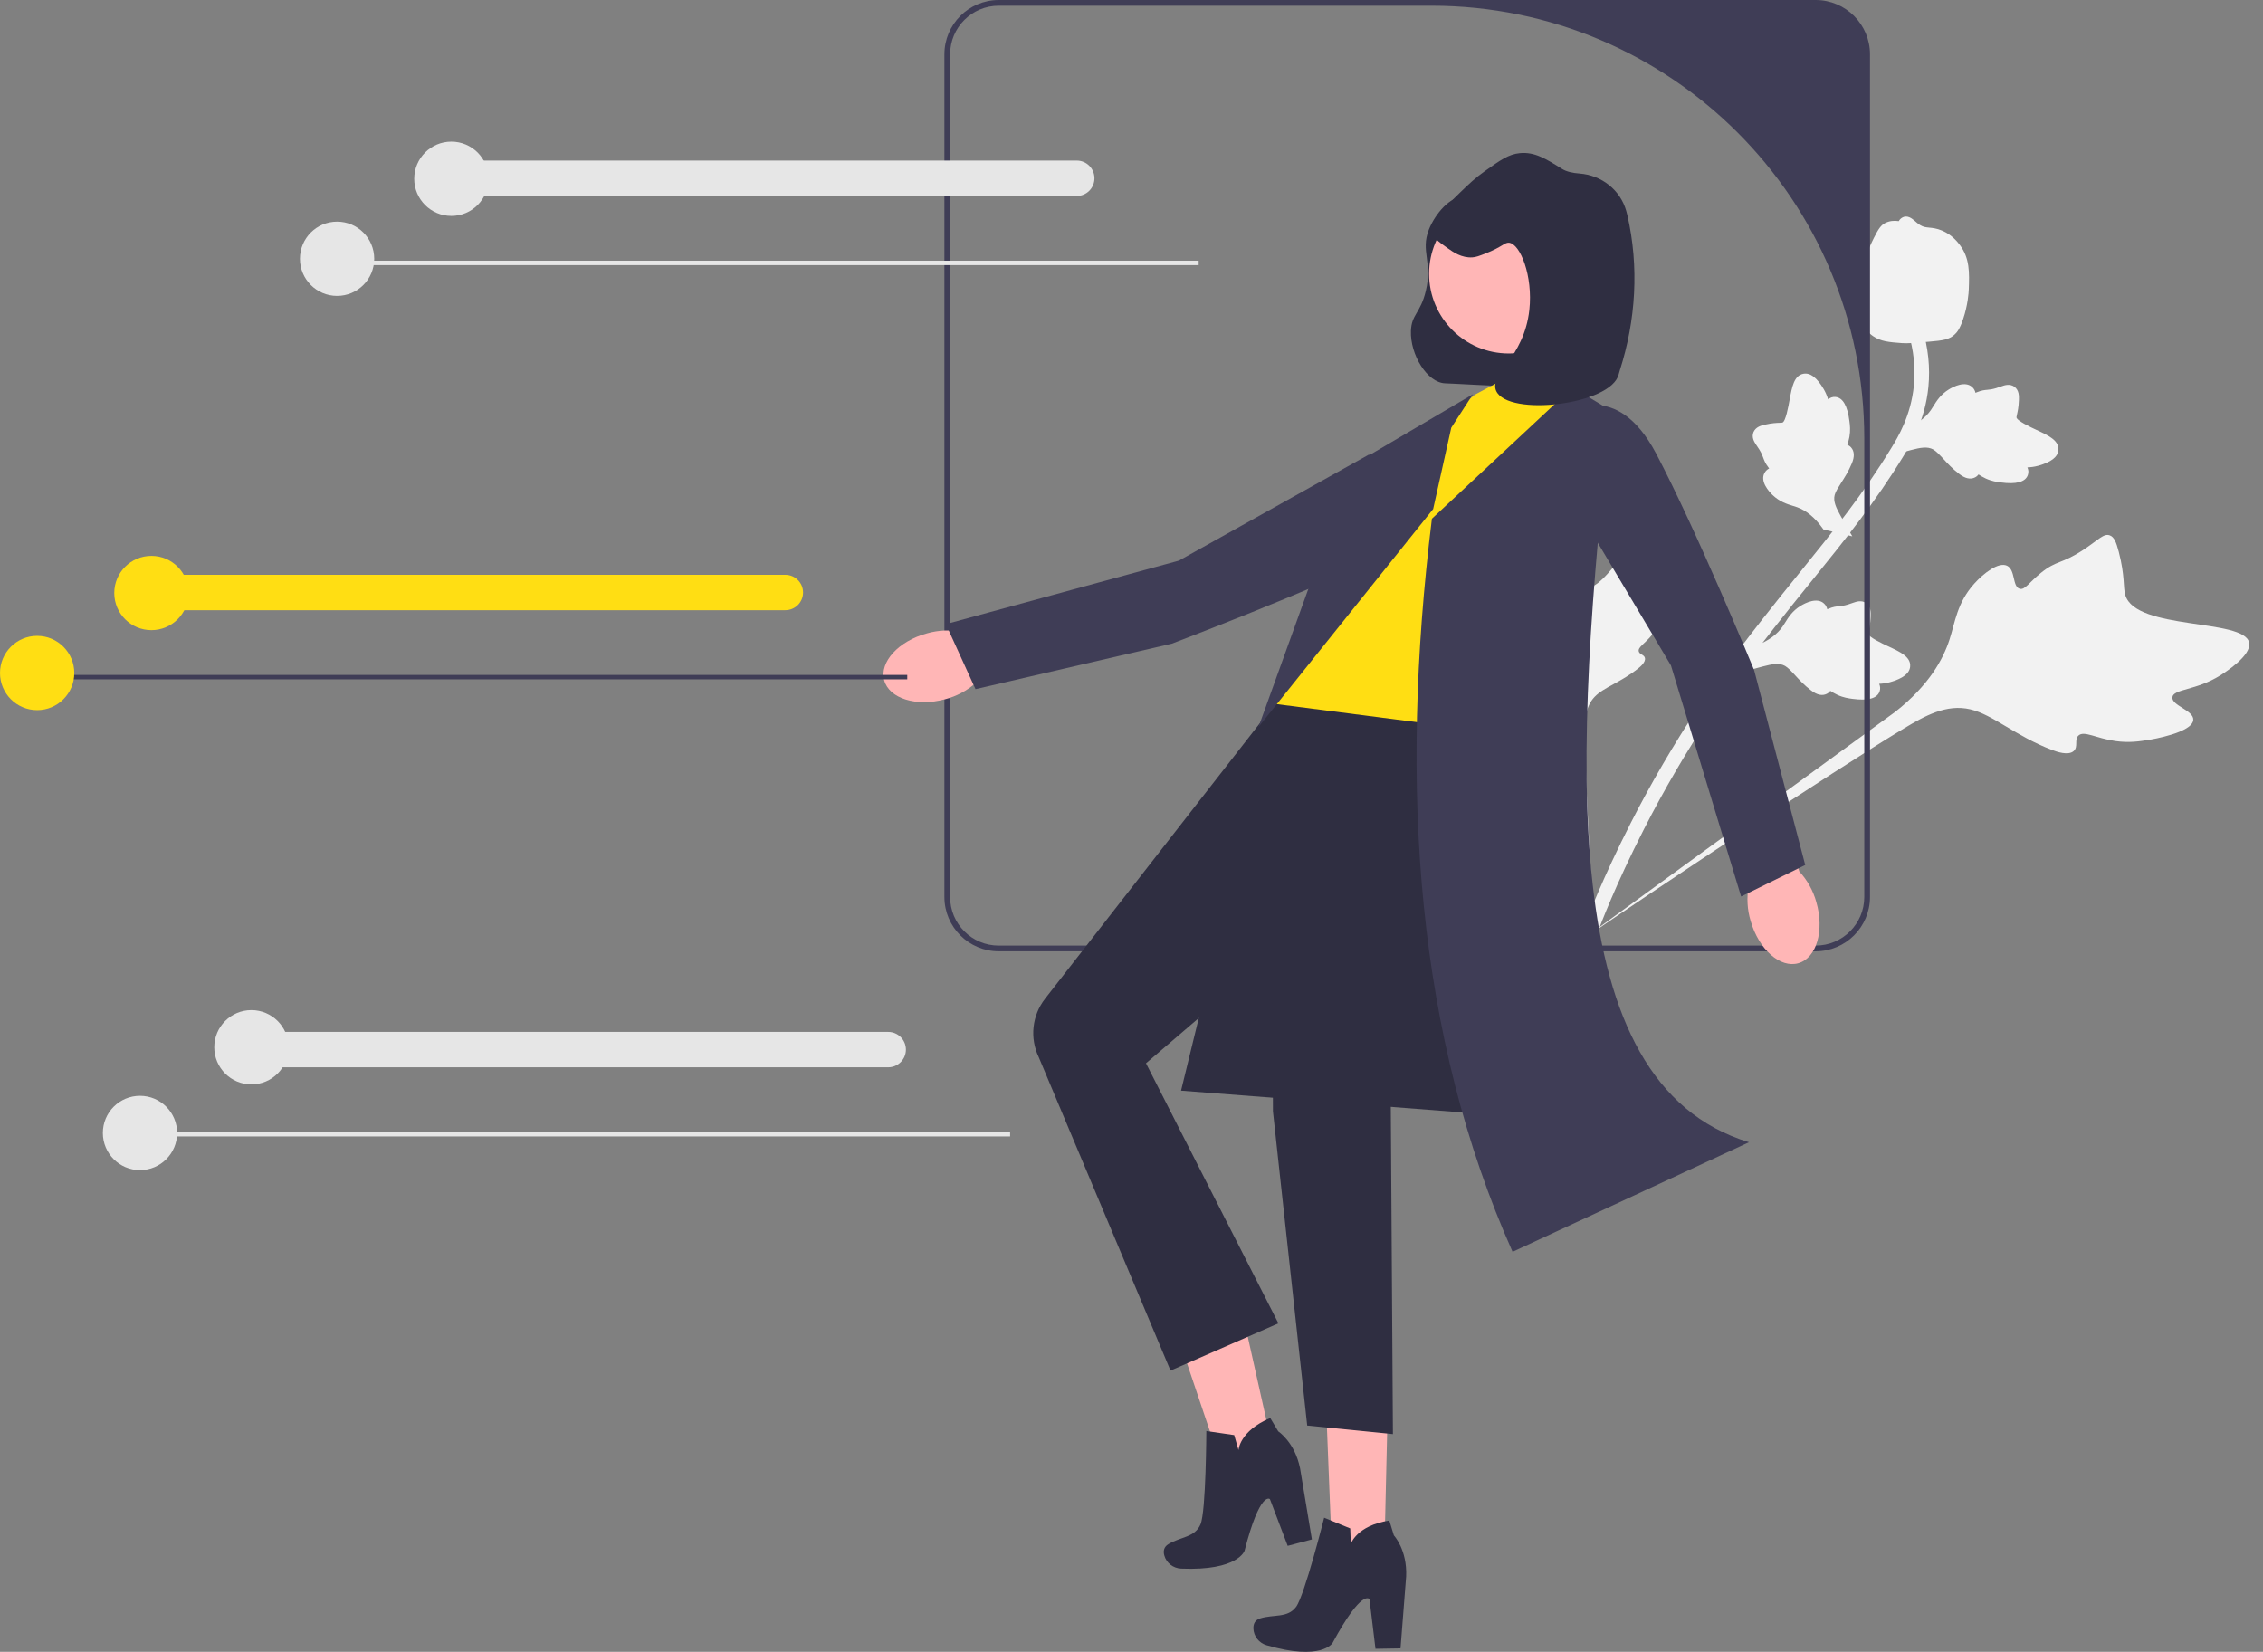
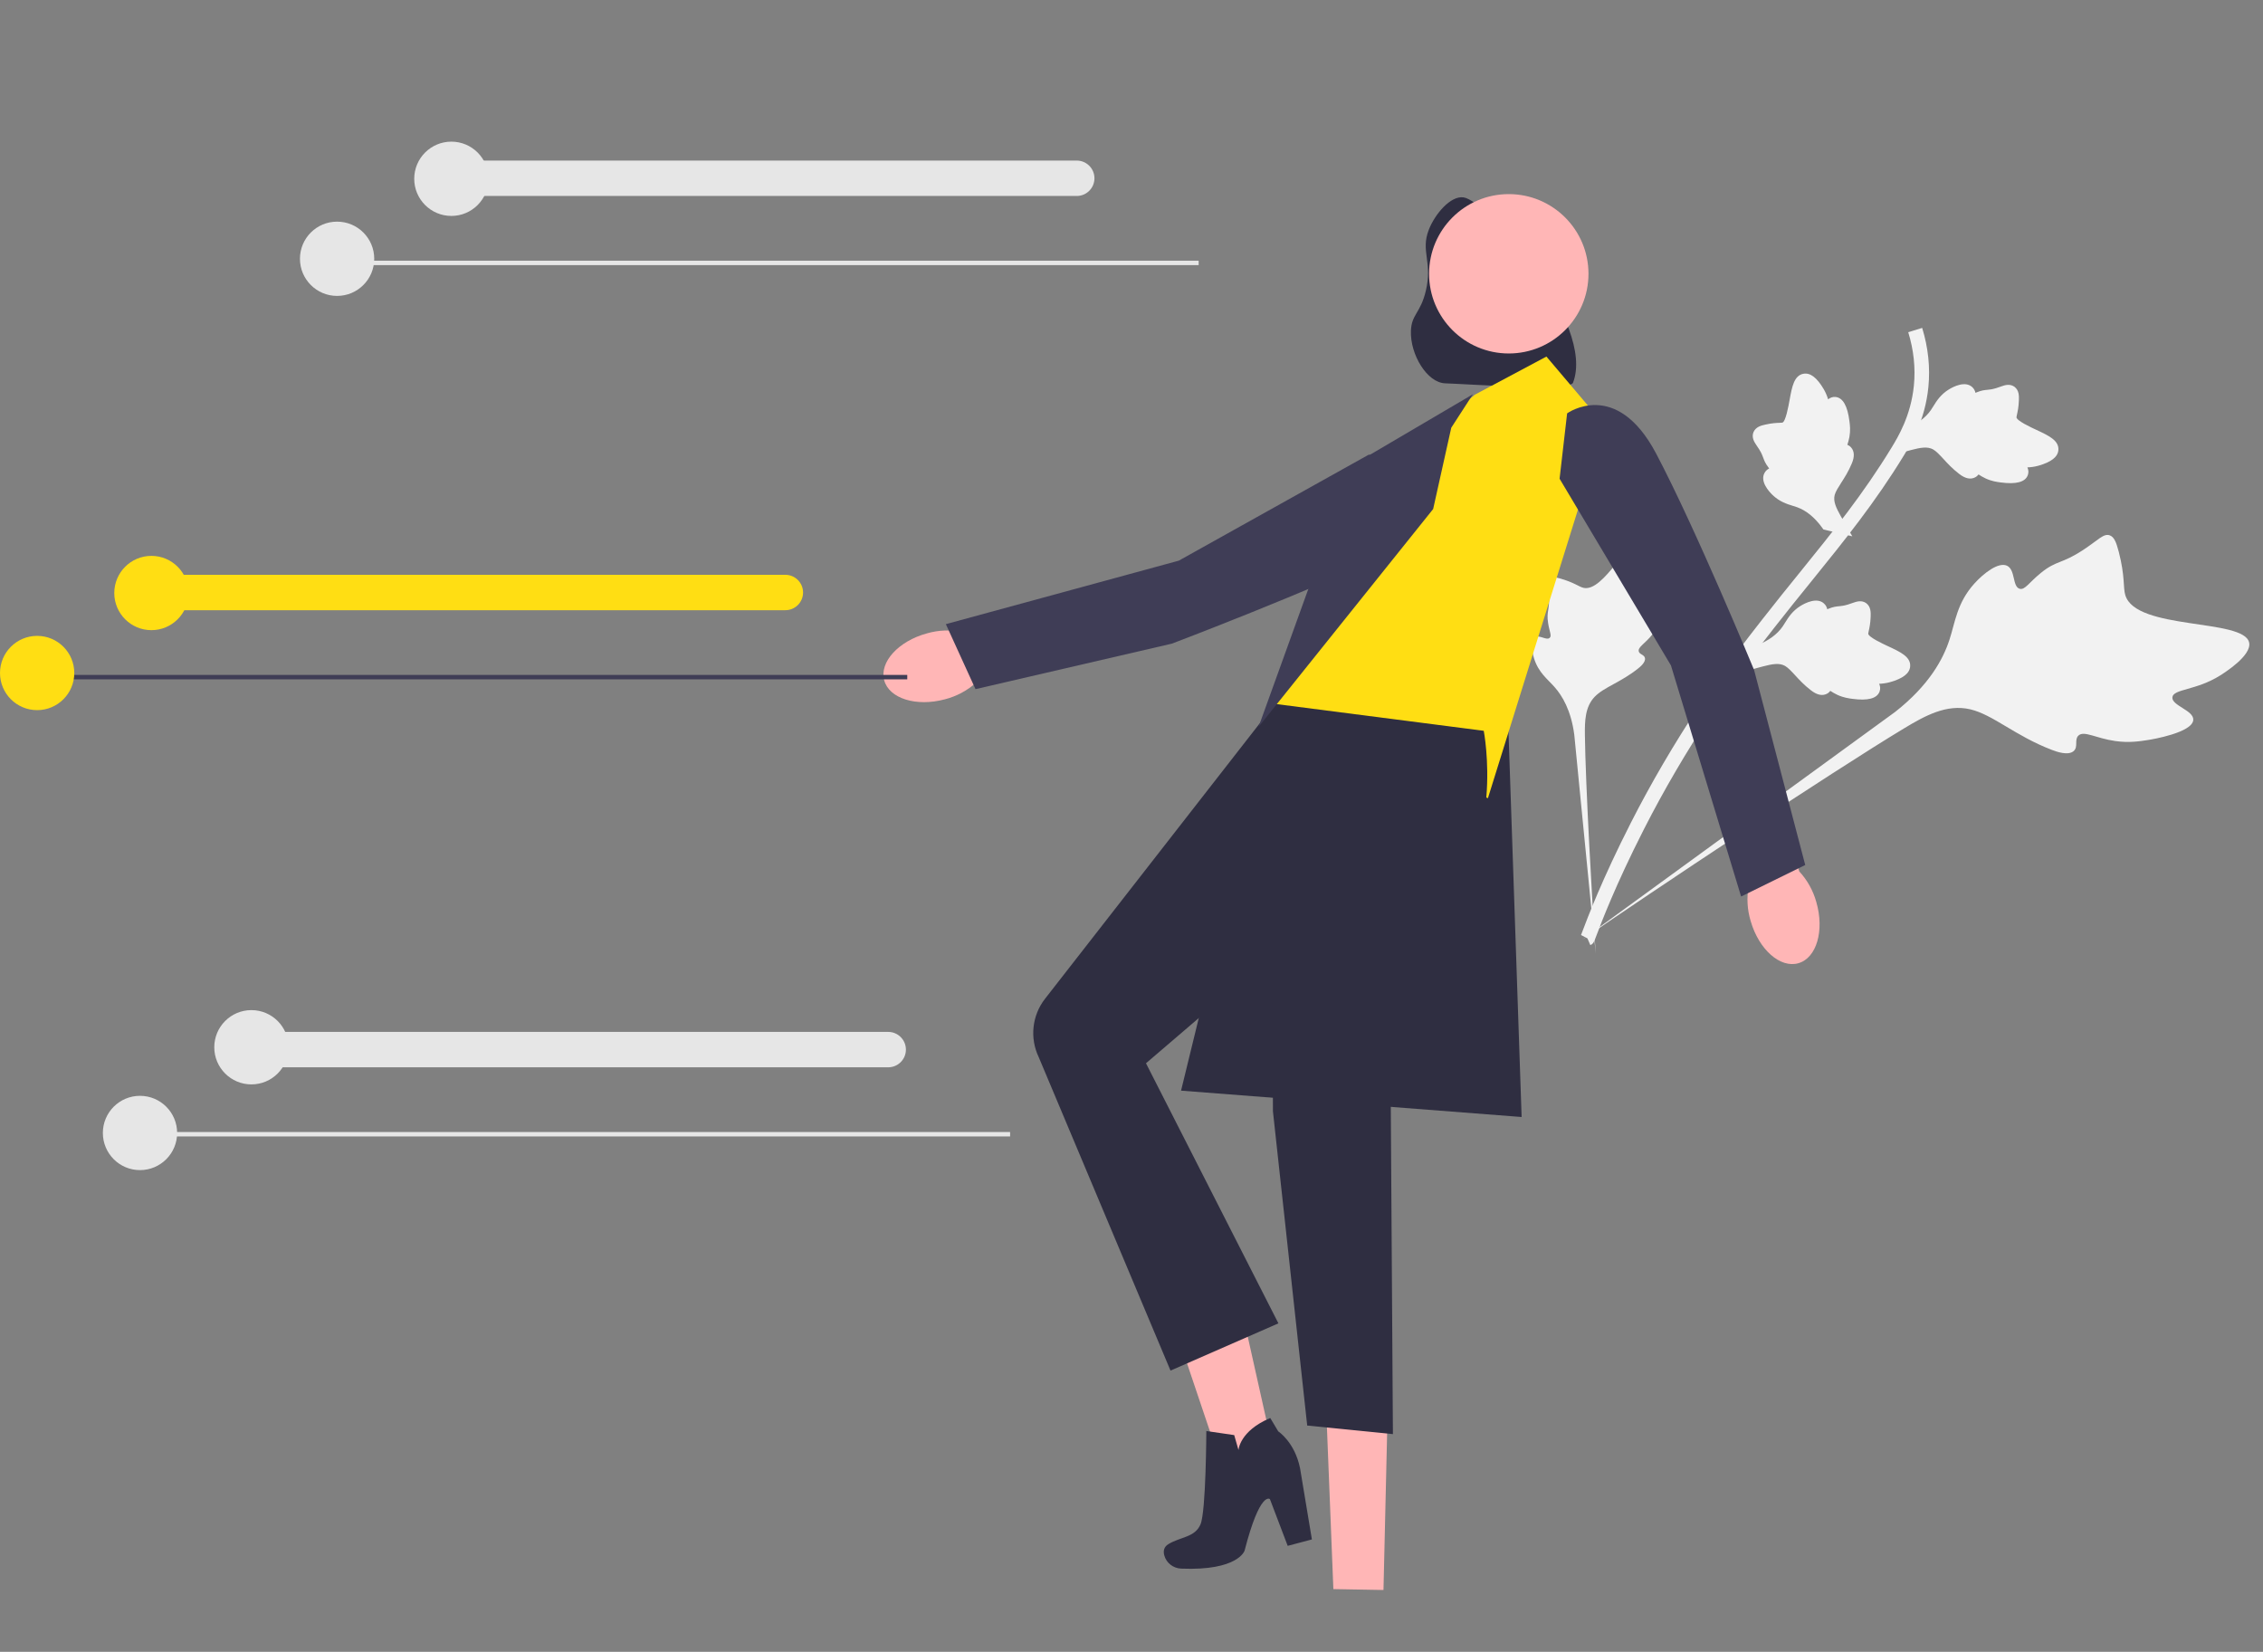
<svg xmlns="http://www.w3.org/2000/svg" width="137" height="100" viewBox="0 0 137 100" fill="none">
  <rect x="0" y="0" width="137" height="100" fill="#808080" stroke="none" />
  <g clip-path="url(#clip0_135_2664)">
    <path d="M132.779 43.582C132.817 43.001 131.453 42.717 131.515 42.208C131.577 41.701 132.953 41.806 134.407 40.891C134.67 40.725 136.323 39.685 136.161 38.904C135.856 37.424 129.301 38.179 128.663 36.026C128.523 35.553 128.654 34.891 128.268 33.405C128.114 32.815 127.986 32.508 127.726 32.411C127.356 32.274 127.042 32.679 126.135 33.278C124.775 34.175 124.526 33.895 123.55 34.686C122.826 35.273 122.582 35.736 122.267 35.643C121.82 35.511 122.019 34.498 121.508 34.251C120.987 33.998 120.077 34.714 119.52 35.334C118.474 36.498 118.366 37.664 118.018 38.73C117.64 39.889 116.803 41.472 114.726 43.102L95.769 56.901C99.76 54.138 110.92 46.716 115.268 44.096C116.523 43.339 117.841 42.603 119.28 42.942C120.666 43.268 121.997 44.551 124.23 45.402C124.491 45.502 125.221 45.769 125.55 45.457C125.821 45.199 125.571 44.78 125.821 44.536C126.157 44.208 126.879 44.695 128.062 44.862C128.896 44.98 129.536 44.879 130.086 44.791C130.252 44.765 132.729 44.356 132.779 43.582Z" fill="#F2F2F2" />
    <path d="M100.749 35.744C100.474 35.558 99.941 36.145 99.709 35.968C99.478 35.791 99.927 35.147 99.897 34.168C99.892 33.992 99.858 32.88 99.428 32.734C98.614 32.457 97.093 35.892 95.852 35.584C95.58 35.516 95.292 35.261 94.452 35.022C94.118 34.927 93.93 34.901 93.808 35.001C93.634 35.143 93.742 35.414 93.774 36.032C93.822 36.958 93.612 36.999 93.719 37.707C93.798 38.232 93.955 38.485 93.818 38.613C93.625 38.794 93.185 38.404 92.916 38.583C92.642 38.767 92.731 39.419 92.874 39.872C93.144 40.721 93.685 41.111 94.108 41.589C94.568 42.109 95.103 42.976 95.304 44.466L96.607 57.751C96.402 54.996 95.98 47.377 95.948 44.487C95.939 43.653 95.958 42.793 96.539 42.184C97.099 41.599 98.113 41.316 99.175 40.465C99.299 40.366 99.641 40.085 99.583 39.833C99.535 39.626 99.257 39.627 99.209 39.434C99.145 39.175 99.592 38.961 100.016 38.429C100.314 38.053 100.449 37.71 100.565 37.415C100.6 37.326 101.114 35.992 100.749 35.744Z" fill="#F2F2F2" />
    <path d="M105.369 40.709L106.212 39.124L106.364 39.064C107.066 38.787 107.589 38.405 107.919 37.928C107.971 37.852 108.02 37.774 108.069 37.694C108.266 37.377 108.509 36.983 109.013 36.674C109.294 36.503 110.001 36.143 110.424 36.537C110.539 36.642 110.595 36.766 110.621 36.884C110.643 36.874 110.666 36.864 110.69 36.854C110.99 36.731 111.172 36.714 111.348 36.699C111.482 36.686 111.621 36.674 111.879 36.596C111.992 36.562 112.086 36.528 112.165 36.499C112.403 36.413 112.701 36.319 112.979 36.515C113.269 36.735 113.256 37.09 113.248 37.326C113.233 37.746 113.173 38.015 113.133 38.193C113.118 38.258 113.102 38.331 113.101 38.357C113.101 38.566 113.978 38.971 114.307 39.125C115.048 39.47 115.689 39.768 115.639 40.35C115.603 40.766 115.205 41.076 114.423 41.296C114.18 41.364 113.954 41.388 113.762 41.396C113.824 41.531 113.852 41.691 113.787 41.868C113.632 42.286 113.081 42.433 112.147 42.308C111.915 42.277 111.603 42.235 111.239 42.068C111.068 41.989 110.926 41.901 110.805 41.824C110.756 41.891 110.689 41.954 110.596 42.001C110.32 42.142 109.994 42.074 109.629 41.787C109.223 41.477 108.932 41.159 108.674 40.879C108.449 40.635 108.255 40.426 108.066 40.314C107.713 40.112 107.271 40.203 106.73 40.344L105.369 40.709Z" fill="#F2F2F2" />
    <path d="M112.137 32.469L110.39 32.055L110.294 31.923C109.848 31.314 109.345 30.906 108.8 30.708C108.714 30.676 108.625 30.649 108.535 30.622C108.179 30.512 107.737 30.376 107.31 29.967C107.073 29.739 106.546 29.146 106.819 28.637C106.892 28.5 106.997 28.414 107.105 28.359C107.09 28.34 107.075 28.32 107.059 28.299C106.863 28.04 106.801 27.869 106.741 27.703C106.696 27.576 106.648 27.445 106.507 27.215C106.446 27.114 106.389 27.032 106.341 26.963C106.197 26.755 106.031 26.49 106.15 26.171C106.289 25.835 106.636 25.757 106.866 25.706C107.276 25.613 107.551 25.603 107.734 25.597C107.801 25.595 107.876 25.592 107.901 25.586C108.103 25.534 108.272 24.583 108.338 24.225C108.484 23.421 108.609 22.725 109.185 22.626C109.596 22.555 109.997 22.861 110.408 23.562C110.536 23.78 110.616 23.993 110.673 24.176C110.787 24.082 110.935 24.014 111.123 24.032C111.566 24.076 111.849 24.572 111.964 25.507C111.994 25.739 112.032 26.052 111.963 26.446C111.93 26.631 111.881 26.791 111.837 26.927C111.914 26.958 111.992 27.007 112.061 27.085C112.267 27.316 112.285 27.649 112.099 28.075C111.902 28.546 111.669 28.909 111.464 29.229C111.285 29.508 111.131 29.749 111.071 29.96C110.965 30.353 111.166 30.757 111.438 31.245L112.137 32.469Z" fill="#F2F2F2" />
    <path d="M114.343 27.608L115.186 26.023L115.338 25.963C116.04 25.686 116.563 25.304 116.893 24.827C116.945 24.751 116.994 24.672 117.043 24.593C117.239 24.276 117.483 23.882 117.987 23.573C118.268 23.402 118.975 23.042 119.398 23.436C119.512 23.541 119.568 23.665 119.594 23.783C119.617 23.773 119.639 23.763 119.664 23.753C119.964 23.63 120.146 23.613 120.321 23.598C120.456 23.585 120.595 23.573 120.853 23.495C120.966 23.461 121.06 23.427 121.138 23.398C121.376 23.311 121.674 23.218 121.953 23.414C122.243 23.634 122.23 23.989 122.222 24.225C122.207 24.645 122.147 24.914 122.107 25.092C122.092 25.157 122.075 25.23 122.075 25.256C122.074 25.465 122.951 25.87 123.28 26.024C124.021 26.369 124.662 26.667 124.612 27.249C124.577 27.665 124.179 27.975 123.397 28.195C123.153 28.263 122.927 28.287 122.736 28.295C122.798 28.43 122.826 28.59 122.761 28.767C122.606 29.185 122.054 29.332 121.121 29.206C120.888 29.176 120.576 29.134 120.213 28.967C120.042 28.888 119.899 28.8 119.779 28.723C119.73 28.79 119.663 28.852 119.569 28.9C119.294 29.041 118.967 28.973 118.602 28.686C118.197 28.376 117.905 28.058 117.648 27.778C117.423 27.534 117.228 27.325 117.04 27.213C116.686 27.011 116.245 27.102 115.704 27.242L114.343 27.608Z" fill="#F2F2F2" />
    <path d="M96.278 57.214L96.102 56.809L95.714 56.604C95.731 56.567 95.764 56.477 95.817 56.336C96.107 55.568 96.988 53.229 98.739 49.794C99.961 47.396 101.35 45.021 102.867 42.735C104.387 40.444 105.67 38.801 106.701 37.48C107.479 36.484 108.236 35.547 108.975 34.635C110.947 32.198 112.81 29.895 114.512 27.099C114.893 26.475 115.684 25.176 115.865 23.341C115.97 22.277 115.855 21.189 115.523 20.11L116.367 19.851C116.733 21.043 116.859 22.247 116.743 23.428C116.542 25.463 115.68 26.879 115.266 27.559C113.533 30.404 111.652 32.729 109.661 35.19C108.925 36.099 108.171 37.031 107.396 38.023C106.375 39.332 105.103 40.961 103.603 43.222C102.104 45.481 100.732 47.827 99.525 50.194C97.796 53.586 96.928 55.89 96.643 56.647C96.49 57.051 96.459 57.136 96.278 57.214Z" fill="#F2F2F2" />
-     <path d="M113.397 20.352C113.367 20.332 113.337 20.31 113.308 20.287C112.711 19.829 112.391 19.065 112.357 18.016C112.341 17.523 112.475 17.064 112.741 16.149C112.782 16.008 112.998 15.297 113.436 14.416C113.722 13.841 113.882 13.628 114.119 13.505C114.382 13.368 114.672 13.345 114.952 13.388C114.991 13.312 115.048 13.245 115.128 13.193C115.46 12.974 115.762 13.24 115.928 13.381C116.01 13.454 116.113 13.546 116.238 13.623C116.436 13.745 116.578 13.758 116.792 13.78C116.997 13.8 117.251 13.825 117.565 13.957C118.184 14.215 118.532 14.679 118.647 14.832C119.255 15.634 119.224 16.512 119.188 17.528C119.18 17.732 119.133 18.459 118.85 19.308C118.646 19.92 118.47 20.133 118.31 20.272C117.982 20.558 117.634 20.613 116.796 20.684C115.921 20.76 115.481 20.797 115.144 20.772C114.359 20.712 113.866 20.674 113.397 20.352Z" fill="#F2F2F2" />
-     <path d="M109.918 0H60.462C58.648 0 57.173 1.475 57.173 3.289V54.302C57.173 56.116 58.648 57.591 60.462 57.591H109.918C111.732 57.591 113.208 56.116 113.208 54.302V3.289C113.208 1.475 111.732 0 109.918 0ZM112.862 54.302C112.862 55.928 111.544 57.245 109.918 57.245H60.462C58.837 57.245 57.519 55.928 57.519 54.302V3.289C57.519 1.664 58.837 0.346 60.462 0.346H86.659C101.13 0.346 112.862 12.077 112.862 26.549V54.302Z" fill="#3F3D56" />
    <path d="M56.127 38.34C54.393 38.808 53.23 40.082 53.528 41.185C53.827 42.288 55.473 42.803 57.207 42.334C57.903 42.156 58.545 41.814 59.081 41.337L66.4 39.259L65.352 35.845L58.248 38.256C57.544 38.114 56.817 38.143 56.127 38.34Z" fill="#FFB6B6" />
    <path d="M86.799 28.097C86.799 28.097 88.866 31.129 84.209 33.415C79.552 35.702 70.942 38.966 70.942 38.966L59.056 41.72L57.261 37.785L71.365 33.941L82.859 27.527L86.799 28.097Z" fill="#3F3D56" />
    <path d="M85.416 20.029C85.363 21.466 86.398 23.171 87.491 23.206C88.807 23.248 95.027 23.692 95.227 23.176C96.615 19.594 90.077 12.163 88.603 11.949C87.811 11.834 86.863 12.971 86.498 13.91C85.987 15.225 86.741 15.846 86.316 17.618C85.991 18.97 85.453 19.024 85.416 20.029Z" fill="#2F2E41" />
    <path d="M74.589 76.674L70.224 77.675L74.61 90.691L77.569 90.013L74.589 76.674Z" fill="#FFB6B6" />
    <path d="M73.03 86.632L74.718 86.879L74.978 87.784C74.978 87.784 75.035 86.633 76.9 85.845L77.384 86.654C77.384 86.654 78.383 87.297 78.705 88.889L79.421 93.195L77.956 93.584L76.88 90.755C76.88 90.755 76.288 90.214 75.346 93.874C75.346 93.874 74.965 95.104 71.506 94.962C71.031 94.942 70.612 94.625 70.486 94.166C70.416 93.913 70.447 93.652 70.739 93.476C71.482 93.03 72.346 93.072 72.679 92.279C73.013 91.486 73.03 86.632 73.03 86.632Z" fill="#2F2E41" />
    <path d="M84.073 82.592L80.175 82.496L80.721 96.202L83.755 96.256L84.073 82.592Z" fill="#FFB6B6" />
-     <path d="M80.163 91.881L81.742 92.528L81.777 93.469C81.777 93.469 82.109 92.365 84.108 92.049L84.384 92.951C84.384 92.951 85.198 93.815 85.128 95.438L84.787 99.79L83.271 99.815L82.907 96.81C82.907 96.81 82.463 96.142 80.668 99.469C80.668 99.469 80.002 100.571 76.679 99.6C76.223 99.467 75.893 99.058 75.88 98.583C75.873 98.32 75.966 98.074 76.292 97.974C77.12 97.719 77.949 97.968 78.464 97.278C78.978 96.589 80.163 91.881 80.163 91.881Z" fill="#2F2E41" />
    <path d="M92.118 67.622L71.5 66.026L77.302 42.241L91.184 40.241L92.118 67.622Z" fill="#2F2E41" />
    <path d="M89.275 23.9L93.619 21.586L97.127 25.728L90.077 48.322L77.183 42.612L86.977 25.868L89.275 23.9Z" fill="#FFDE13" />
    <path d="M89.825 44.242C89.825 44.242 91.208 51.375 86.924 55.083L85.613 59.251L84.197 66.946L84.326 86.82L79.137 86.301L77.062 67.277L77.037 57.809L69.377 64.369L77.394 80.114L70.862 82.974L62.884 64C62.33 62.844 62.477 61.474 63.266 60.463L77.182 42.612L89.825 44.242Z" fill="#2F2E41" />
-     <path d="M95.203 23.457L86.686 31.403C84.67 47.76 85.77 62.78 91.57 75.783L105.883 69.15C94.081 65.57 95.239 45.915 97.528 24.856L95.203 23.457Z" fill="#3F3D56" />
    <path d="M87.858 25.894L89.169 23.867L81.922 28.127L76.191 44.007L86.762 30.816L87.858 25.894Z" fill="#3F3D56" />
    <path d="M105.985 55.764C106.485 57.489 107.779 58.63 108.877 58.311C109.975 57.993 110.459 56.338 109.959 54.612C109.769 53.92 109.416 53.284 108.929 52.757L106.721 45.476L103.326 46.585L105.864 53.645C105.734 54.351 105.776 55.078 105.985 55.764Z" fill="#FFB6B6" />
    <path d="M94.872 25.025C94.872 25.025 97.843 22.873 100.263 27.462C102.683 32.052 106.192 40.563 106.192 40.563L109.287 52.366L105.405 54.274L101.158 40.285L94.416 28.981L94.872 25.025Z" fill="#3F3D56" />
    <path d="M91.34 21.399C94.005 21.399 96.165 19.239 96.165 16.575C96.165 13.911 94.005 11.751 91.34 11.751C88.676 11.751 86.516 13.911 86.516 16.575C86.516 19.239 88.676 21.399 91.34 21.399Z" fill="#FFB6B6" />
-     <path d="M91.356 14.693C91.085 14.666 90.945 14.953 89.908 15.354C89.541 15.496 89.353 15.567 89.137 15.581C88.481 15.623 87.971 15.261 87.63 15.018C87.076 14.625 86.719 14.371 86.65 13.966C86.559 13.437 87.157 12.846 88.359 11.686C88.947 11.118 89.306 10.774 89.882 10.366C90.847 9.681 91.33 9.338 92.007 9.271C92.903 9.182 93.585 9.61 94.568 10.227C94.834 10.394 95.217 10.474 95.623 10.505C96.952 10.604 98.092 11.491 98.453 12.774C98.481 12.872 98.504 12.96 98.521 13.036C99.235 16.152 99.036 19.392 98.059 22.435C98.033 22.517 98.011 22.594 97.994 22.663C97.54 24.517 91.308 25.239 90.58 23.672C90.121 22.686 92.266 21.698 92.586 18.756C92.809 16.708 92.034 14.76 91.356 14.693Z" fill="#2F2E41" />
    <path d="M72.566 15.782H20.292V16.05H72.566V15.782Z" fill="#E6E6E6" />
    <path d="M65.186 11.864H27.671C27.08 11.864 26.6 11.383 26.6 10.793C26.6 10.201 27.08 9.721 27.671 9.721H65.186C65.777 9.721 66.257 10.201 66.257 10.793C66.257 11.383 65.777 11.864 65.186 11.864Z" fill="#E6E6E6" />
    <path d="M20.407 17.914C21.649 17.914 22.656 16.907 22.656 15.666C22.656 14.424 21.649 13.418 20.407 13.418C19.166 13.418 18.159 14.424 18.159 15.666C18.159 16.907 19.166 17.914 20.407 17.914Z" fill="#E6E6E6" />
    <path d="M27.326 13.072C28.567 13.072 29.574 12.065 29.574 10.823C29.574 9.582 28.567 8.575 27.326 8.575C26.084 8.575 25.077 9.582 25.077 10.823C25.077 12.065 26.084 13.072 27.326 13.072Z" fill="#E6E6E6" />
    <path d="M54.925 40.859H2.651V41.127H54.925V40.859Z" fill="#3F3D56" />
    <path d="M47.545 36.941H10.031C9.44 36.941 8.959 36.461 8.959 35.87C8.959 35.279 9.44 34.798 10.031 34.798H47.545C48.136 34.798 48.617 35.279 48.617 35.87C48.617 36.461 48.136 36.941 47.545 36.941Z" fill="#FFDE13" />
    <path d="M2.248 42.991C3.49 42.991 4.497 41.985 4.497 40.743C4.497 39.501 3.49 38.495 2.248 38.495C1.007 38.495 0 39.501 0 40.743C0 41.985 1.007 42.991 2.248 42.991Z" fill="#FFDE13" />
    <path d="M9.166 38.149C10.408 38.149 11.415 37.142 11.415 35.901C11.415 34.659 10.408 33.652 9.166 33.652C7.925 33.652 6.918 34.659 6.918 35.901C6.918 37.142 7.925 38.149 9.166 38.149Z" fill="#FFDE13" />
    <path d="M61.151 68.531H8.877V68.799H61.151V68.531Z" fill="#E6E6E6" />
    <path d="M53.772 64.613H16.257C15.666 64.613 15.185 64.133 15.185 63.542C15.185 62.951 15.666 62.47 16.257 62.47H53.772C54.363 62.47 54.843 62.951 54.843 63.542C54.843 64.133 54.363 64.613 53.772 64.613Z" fill="#E6E6E6" />
    <path d="M15.22 65.648C16.462 65.648 17.468 64.641 17.468 63.4C17.468 62.158 16.462 61.151 15.22 61.151C13.978 61.151 12.972 62.158 12.972 63.4C12.972 64.641 13.978 65.648 15.22 65.648Z" fill="#E6E6E6" />
    <path d="M8.475 70.837C9.717 70.837 10.723 69.83 10.723 68.588C10.723 67.346 9.717 66.34 8.475 66.34C7.233 66.34 6.227 67.346 6.227 68.588C6.227 69.83 7.233 70.837 8.475 70.837Z" fill="#E6E6E6" />
  </g>
  <defs>
    <clipPath id="clip0_135_2664">
      <rect width="136.172" height="100" fill="white" />
    </clipPath>
  </defs>
</svg>